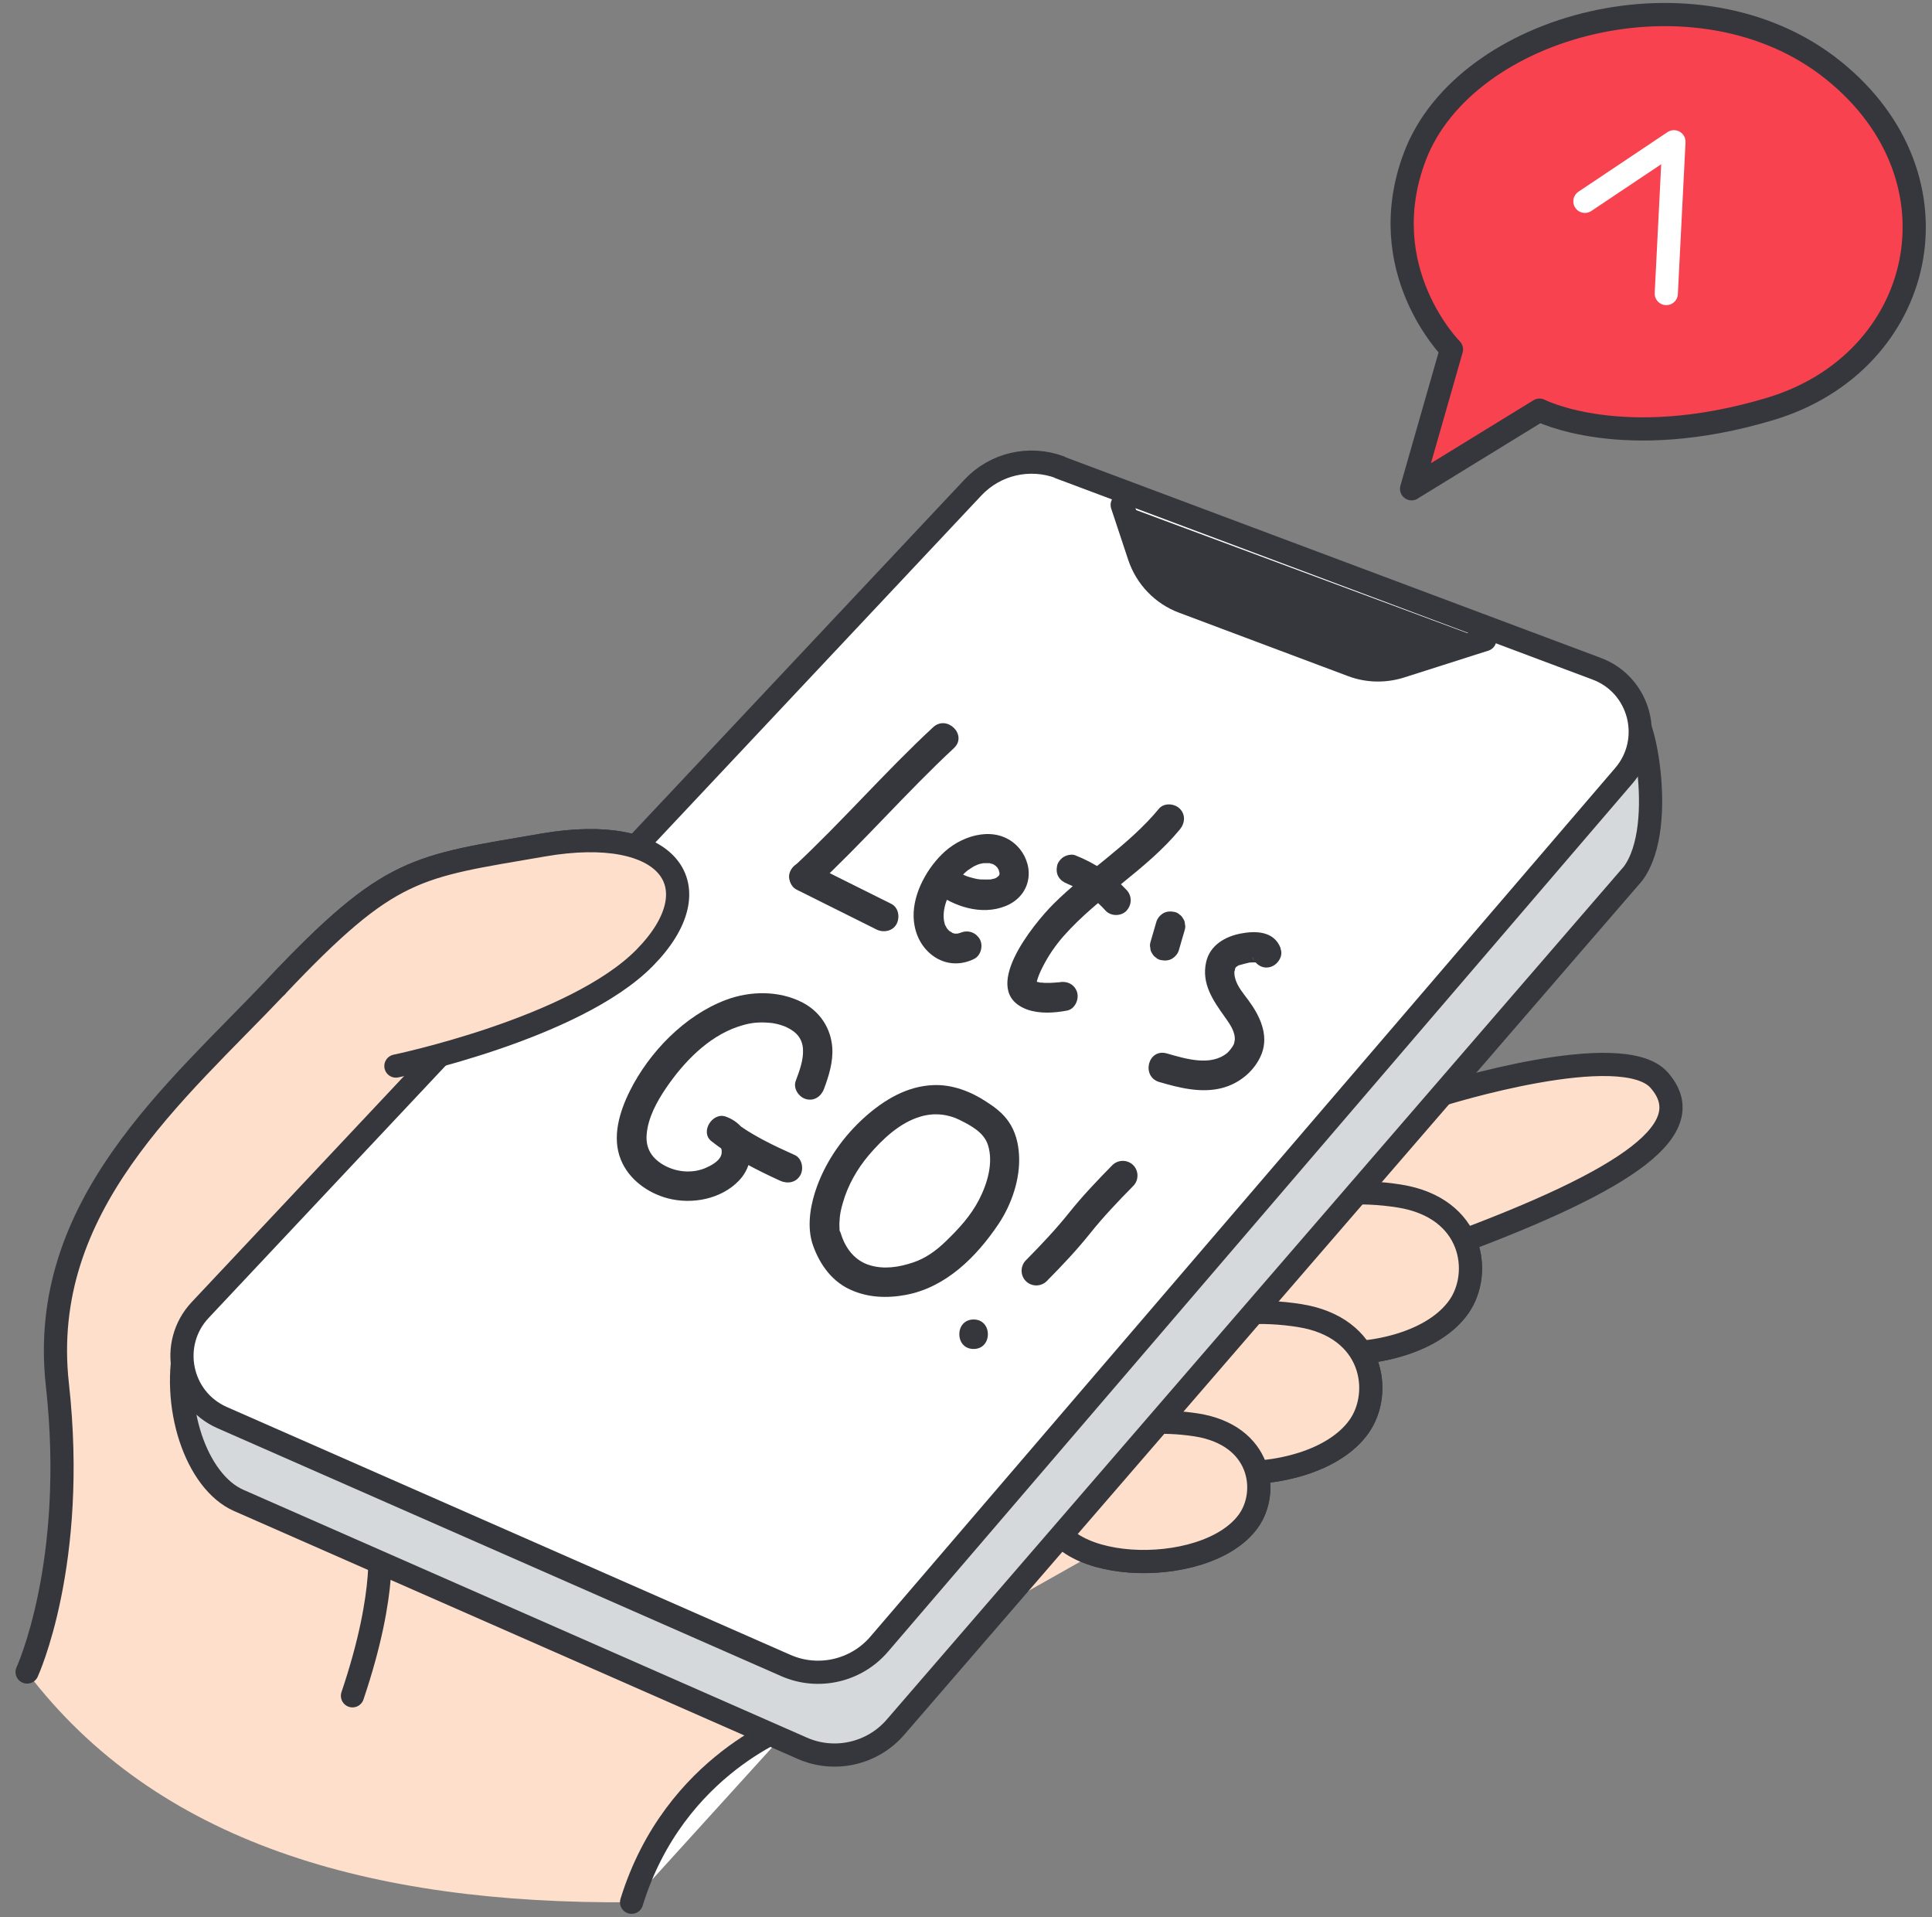
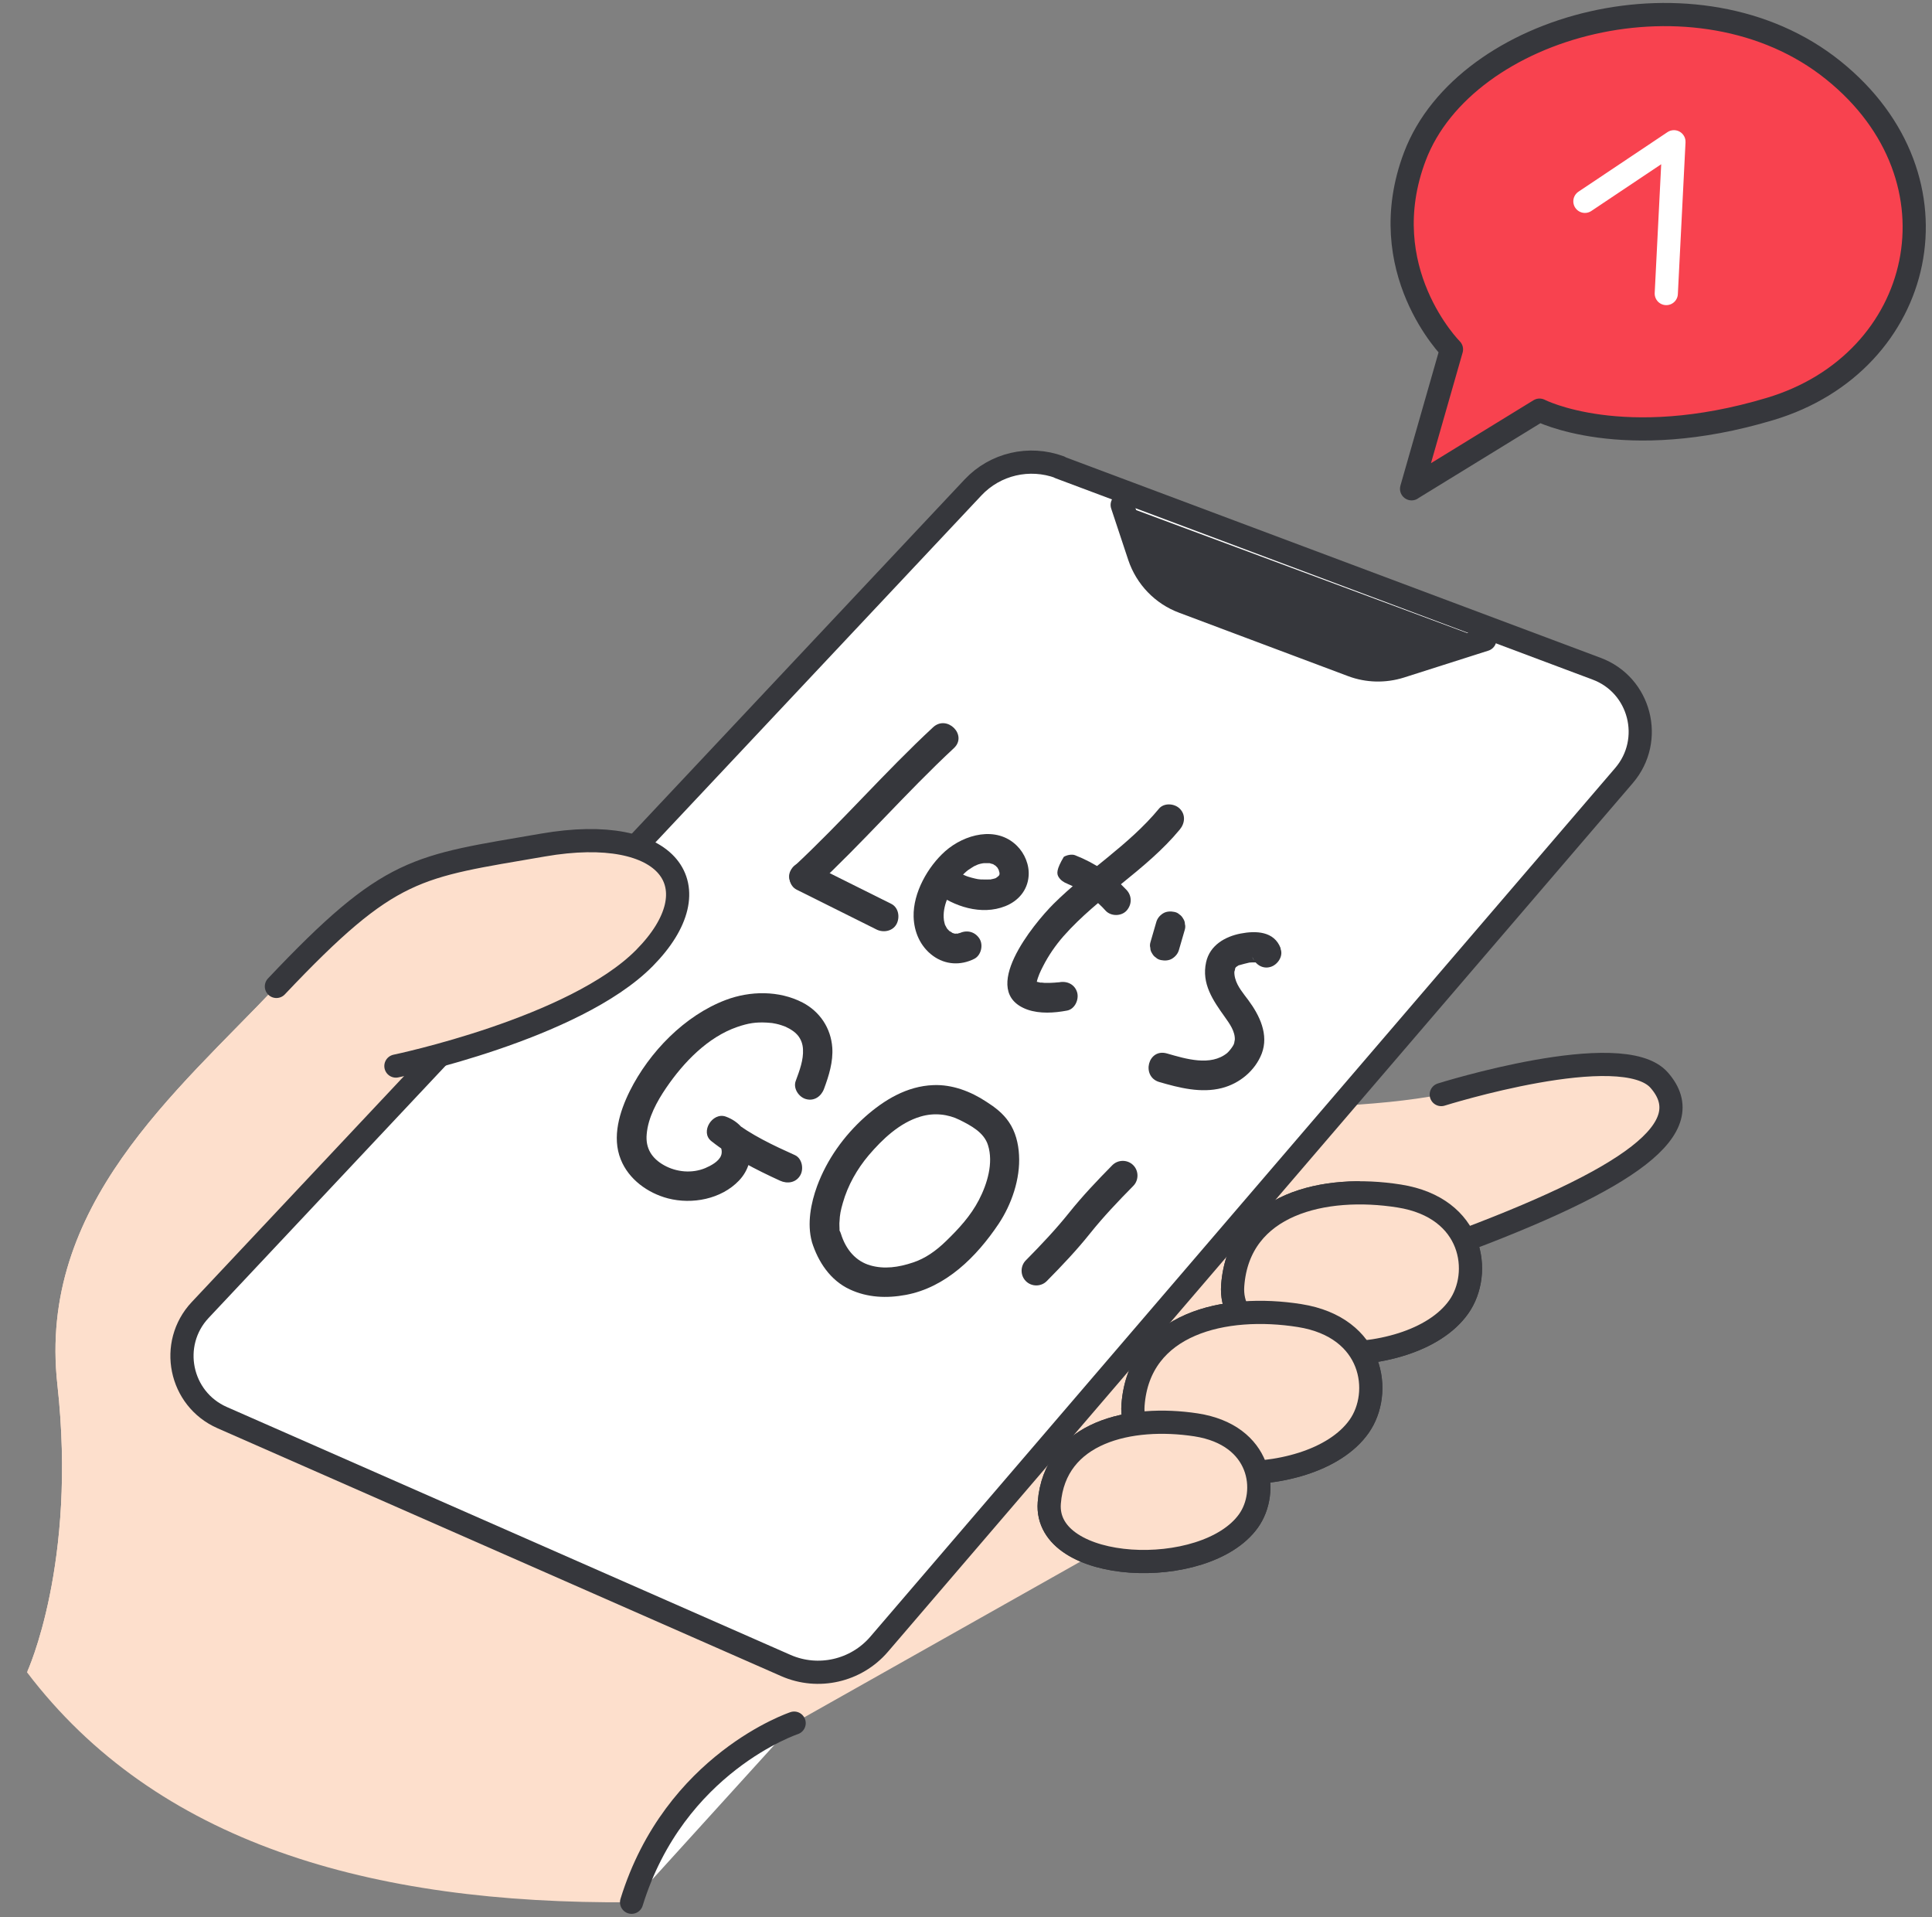
<svg xmlns="http://www.w3.org/2000/svg" width="125" height="124" viewBox="0 0 125 124" fill="none">
  <rect x="0" y="0" width="125" height="124" fill="#808080" stroke="none" />
  <g clip-path="url(#clip0_26128_61994)">
    <path d="M91.329 31.617L93.91 22.6C93.91 22.6 88.76 17.449 91.545 10.111C94.801 1.539 109.859 -2.493 118.609 4.54C127.371 11.573 124.561 23.452 114.526 26.453C104.988 29.315 99.608 26.53 99.608 26.53L91.341 31.604L91.329 31.617Z" fill="#F8424F" stroke="#36373C" stroke-width="1.5" stroke-linecap="round" stroke-linejoin="round" />
    <path d="M1.755 108.153C1.755 108.153 4.998 101.146 3.713 89.56C2.429 77.974 11.433 70.623 17.881 63.806C25.283 55.984 26.898 56.086 35.127 54.662C43.355 53.237 46.23 57.371 41.702 61.962C37.174 66.553 29.48 67.672 29.48 67.672C29.48 67.672 77.134 73.929 93.248 70.801C93.248 70.801 104.948 67.125 107.352 69.872C110.036 72.937 105.648 76.219 93.744 80.606C83.773 84.282 77.808 87.309 77.808 87.309L69.91 101.006L51.368 111.46C51.368 111.46 43.635 114.029 40.85 123.046C23.871 123.186 10.098 119.167 1.742 108.166L1.755 108.153Z" fill="#FDDFCC" />
    <path d="M90.528 77.363C85.708 76.6 80.15 77.847 79.756 83.15C79.361 88.453 91.227 89 94.381 84.536C95.92 82.361 95.348 78.126 90.528 77.363Z" fill="white" stroke="#36373C" stroke-width="1.5" stroke-linecap="round" stroke-linejoin="round" />
    <path d="M84.079 85.096C79.258 84.333 73.701 85.579 73.306 90.882C72.912 96.186 84.778 96.733 87.932 92.269C89.471 90.094 88.899 85.859 84.079 85.096Z" fill="white" stroke="#36373C" stroke-width="1.5" stroke-linecap="round" stroke-linejoin="round" />
    <path d="M77.388 92.167C73.14 91.518 68.244 92.612 67.888 97.216C67.532 101.807 77.986 102.265 80.771 98.386C82.132 96.491 81.636 92.828 77.388 92.167Z" fill="white" stroke="#36373C" stroke-width="1.5" stroke-linecap="round" stroke-linejoin="round" />
-     <path d="M24.509 99.556C24.509 99.556 25.145 102.774 22.805 109.692L24.509 99.556Z" fill="white" />
-     <path d="M24.509 99.556C24.509 99.556 25.145 102.774 22.805 109.692" stroke="#36373C" stroke-width="1.5" stroke-linecap="round" stroke-linejoin="round" />
    <path d="M93.248 70.801C93.248 70.801 104.949 67.125 107.352 69.872C110.036 72.937 105.648 76.219 93.744 80.606C83.773 84.282 77.809 87.309 77.809 87.309" fill="#FDDFCC" />
    <path d="M93.248 70.801C93.248 70.801 104.949 67.125 107.352 69.872C110.036 72.937 105.648 76.219 93.744 80.606C83.773 84.282 77.809 87.309 77.809 87.309" stroke="#36373C" stroke-width="1.5" stroke-linecap="round" stroke-linejoin="round" />
    <path d="M90.528 77.363C85.708 76.6 80.15 77.847 79.756 83.15C79.361 88.453 91.227 89 94.381 84.536C95.92 82.361 95.348 78.126 90.528 77.363Z" fill="#FDDFCC" stroke="#36373C" stroke-width="1.5" stroke-linecap="round" stroke-linejoin="round" />
    <path d="M84.079 85.096C79.258 84.333 73.701 85.579 73.306 90.882C72.912 96.186 84.778 96.733 87.932 92.269C89.471 90.094 88.899 85.859 84.079 85.096Z" fill="#FDDFCC" stroke="#36373C" stroke-width="1.5" stroke-linecap="round" stroke-linejoin="round" />
    <path d="M77.388 92.167C73.14 91.518 68.244 92.612 67.888 97.216C67.532 101.807 77.986 102.265 80.771 98.386C82.132 96.491 81.636 92.828 77.388 92.167Z" fill="#FDDFCC" stroke="#36373C" stroke-width="1.5" stroke-linecap="round" stroke-linejoin="round" />
    <path d="M51.381 111.46C51.381 111.46 43.648 114.029 40.863 123.046L51.381 111.46Z" fill="white" />
    <path d="M51.381 111.46C51.381 111.46 43.648 114.029 40.863 123.046" stroke="#36373C" stroke-width="1.5" stroke-linecap="round" stroke-linejoin="round" />
    <path d="M1.754 108.153C1.754 108.153 4.997 101.146 3.712 89.56C2.428 77.974 11.432 70.623 17.88 63.806C25.282 55.984 26.897 56.086 35.126 54.662C43.354 53.237 46.229 57.371 41.701 61.962C37.173 66.553 29.479 67.672 29.479 67.672" fill="#FDDFCC" />
-     <path d="M1.754 108.153C1.754 108.153 4.997 101.146 3.712 89.56C2.428 77.974 11.432 70.623 17.88 63.806C25.282 55.984 26.897 56.086 35.126 54.662C43.354 53.237 46.229 57.371 41.701 61.962C37.173 66.553 29.479 67.672 29.479 67.672" stroke="#36373C" stroke-width="1.5" stroke-linecap="round" stroke-linejoin="round" />
-     <path d="M69.631 35.597L98.12 44.691C99.175 45.085 105.649 46.84 105.649 46.84C106.017 45.123 108.027 53.339 105.649 56.519L57.944 111.714C56.456 113.444 54.001 114.004 51.915 113.088L15.44 97.051C12.693 95.843 11.002 90.908 12.07 86.609L64.023 36.907C65.46 35.381 67.66 34.873 69.631 35.597Z" fill="#D5D9DB" stroke="#36373C" stroke-width="1.5" stroke-linecap="round" stroke-linejoin="round" />
    <path d="M68.551 30.231L103.297 43.254C106.133 44.309 107.036 47.87 105.077 50.16L56.876 106.36C55.388 108.09 52.934 108.649 50.848 107.734L14.373 91.697C11.626 90.488 10.901 86.927 12.948 84.74L62.956 31.528C64.393 30.002 66.593 29.493 68.564 30.218L68.551 30.231Z" fill="white" stroke="#36373C" stroke-width="1.5" stroke-linecap="round" stroke-linejoin="round" />
    <path d="M96.07 41.372L90.601 43.114C89.584 43.432 88.49 43.407 87.498 43.038L76.548 38.93C75.213 38.434 74.17 37.353 73.712 35.992L72.606 32.66" fill="#36373C" />
    <path d="M96.07 41.372L90.601 43.114C89.584 43.432 88.49 43.407 87.498 43.038L76.548 38.93C75.213 38.434 74.17 37.353 73.712 35.992L72.606 32.66" stroke="#36373C" stroke-width="1.5" stroke-linecap="round" stroke-linejoin="round" />
    <path d="M17.883 63.806C25.285 55.984 26.9 56.086 35.128 54.662C43.357 53.237 46.231 57.371 41.703 61.962C37.176 66.553 25.615 68.957 25.615 68.957" fill="#FDDFCC" />
    <path d="M17.883 63.806C25.285 55.984 26.9 56.086 35.128 54.662C43.357 53.237 46.231 57.371 41.703 61.962C37.176 66.553 25.615 68.957 25.615 68.957" stroke="#36373C" stroke-width="1.5" stroke-linecap="round" stroke-linejoin="round" />
-     <path d="M62.992 87.258C64.225 87.258 64.225 85.35 62.992 85.35C61.758 85.35 61.758 87.258 62.992 87.258Z" fill="#36373C" />
    <path d="M53.313 70.432C53.631 69.58 53.911 68.677 53.848 67.761C53.758 66.502 53.046 65.434 51.927 64.849C50.401 64.06 48.532 64.086 46.954 64.683C44.296 65.688 42.007 68.054 40.748 70.572C40.087 71.907 39.578 73.548 40.163 74.998C40.672 76.282 41.905 77.172 43.215 77.516C44.78 77.923 46.662 77.567 47.806 76.371C49.066 75.061 48.735 72.861 46.954 72.225C46.09 71.92 45.276 73.23 46.026 73.815C47.361 74.871 48.913 75.659 50.465 76.371C50.935 76.588 51.495 76.511 51.775 76.028C52.016 75.621 51.902 74.934 51.431 74.718C50.045 74.095 48.582 73.408 47.387 72.467L46.458 74.057C46.713 74.146 46.738 74.553 46.649 74.756C46.497 75.138 45.988 75.405 45.632 75.557C44.78 75.913 43.775 75.824 42.974 75.379C42.172 74.934 41.753 74.273 41.842 73.357C41.931 72.289 42.503 71.246 43.101 70.368C44.22 68.728 45.784 67.087 47.705 66.426C48.417 66.184 48.888 66.108 49.612 66.146C49.689 66.146 49.994 66.184 49.93 66.171C49.867 66.159 50.147 66.21 50.21 66.222C50.337 66.248 50.465 66.286 50.579 66.324C50.655 66.35 50.961 66.464 50.859 66.426C50.744 66.375 51.024 66.515 51.075 66.54C51.266 66.655 51.444 66.769 51.596 66.947C51.838 67.227 51.94 67.558 51.953 67.876C51.991 68.562 51.736 69.237 51.482 69.923C51.304 70.407 51.685 70.966 52.143 71.093C52.678 71.246 53.135 70.915 53.313 70.432Z" fill="#36373C" />
    <path d="M52.526 80.327C52.933 81.624 53.721 82.819 54.981 83.404C56.125 83.939 57.372 83.989 58.605 83.76C61.2 83.277 63.184 81.293 64.608 79.169C65.448 77.91 66.02 76.257 65.931 74.718C65.893 73.968 65.702 73.192 65.269 72.569C64.888 72.009 64.366 71.615 63.807 71.259C62.802 70.597 61.607 70.139 60.386 70.19C58.681 70.254 57.206 71.144 55.96 72.251C54.599 73.472 53.505 74.998 52.869 76.715C52.462 77.821 52.208 79.156 52.526 80.314C52.844 81.471 54.701 80.988 54.37 79.805C54.357 79.742 54.332 79.678 54.319 79.602C54.281 79.424 54.319 79.742 54.319 79.551C54.319 79.36 54.294 79.169 54.319 78.978C54.332 78.597 54.396 78.266 54.535 77.796C54.853 76.677 55.451 75.621 56.202 74.731C57.092 73.688 58.211 72.62 59.559 72.225C60.449 71.958 61.352 72.073 62.09 72.442C62.828 72.81 63.667 73.255 63.921 74.069C64.29 75.227 63.87 76.588 63.336 77.618C62.802 78.648 62.026 79.487 61.225 80.263C60.564 80.912 59.852 81.408 59.076 81.662C58.135 81.98 57.206 82.107 56.316 81.853C55.375 81.586 54.726 80.835 54.408 79.805C54.039 78.635 52.195 79.131 52.564 80.314L52.526 80.327Z" fill="#36373C" />
    <path d="M71.97 75.367C70.991 76.359 70.037 77.363 69.172 78.444C68.307 79.525 67.354 80.53 66.374 81.522C66.005 81.891 66.005 82.501 66.374 82.87C66.743 83.239 67.354 83.239 67.722 82.87C68.702 81.878 69.656 80.874 70.52 79.792C71.385 78.711 72.339 77.707 73.318 76.715C73.687 76.346 73.687 75.735 73.318 75.367C72.95 74.998 72.339 74.998 71.97 75.367Z" fill="#36373C" />
    <path d="M60.37 47.044C57.255 49.931 54.469 53.161 51.353 56.061C50.45 56.9 51.798 58.248 52.701 57.409C55.817 54.522 58.603 51.291 61.718 48.392C62.621 47.552 61.273 46.204 60.37 47.044Z" fill="#36373C" />
    <path d="M51.546 57.549L56.061 59.8L56.697 60.118C57.142 60.347 57.752 60.245 58.006 59.774C58.235 59.342 58.146 58.706 57.663 58.464L53.148 56.213L52.512 55.895C52.067 55.666 51.457 55.768 51.202 56.239C50.973 56.671 51.062 57.307 51.546 57.549Z" fill="#36373C" />
    <path d="M74.996 52.296C73.025 54.687 70.341 56.302 68.167 58.464C66.869 59.762 63.258 64.149 66.475 65.307C67.276 65.587 68.218 65.523 69.031 65.37C69.54 65.281 69.82 64.658 69.693 64.2C69.54 63.666 69.031 63.437 68.523 63.539C68.268 63.59 68.624 63.539 68.497 63.539C68.307 63.552 68.116 63.577 67.925 63.577C67.811 63.577 67.696 63.577 67.582 63.577C67.543 63.577 67.187 63.526 67.391 63.577C67.276 63.552 67.162 63.526 67.06 63.501C66.971 63.475 67.009 63.501 67.06 63.526C66.984 63.501 67.047 63.488 67.06 63.577C67.086 63.691 67.06 63.641 67.073 63.539C67.149 63.183 67.315 62.827 67.48 62.509C67.836 61.809 68.281 61.161 68.803 60.563C71.066 57.994 74.144 56.302 76.332 53.657C76.662 53.263 76.726 52.703 76.332 52.309C75.988 51.965 75.314 51.915 74.984 52.309L74.996 52.296Z" fill="#36373C" />
-     <path d="M69.056 57.167C69.056 57.167 69.17 57.218 69.234 57.243L69.005 57.142C69.628 57.409 70.226 57.752 70.76 58.172L70.569 58.019C70.913 58.286 71.243 58.579 71.536 58.91C71.879 59.278 72.541 59.278 72.884 58.91C73.24 58.515 73.253 57.956 72.884 57.562C71.956 56.569 70.824 55.819 69.565 55.323C69.348 55.234 69.018 55.31 68.827 55.425C68.636 55.539 68.445 55.768 68.394 55.997C68.344 56.239 68.356 56.519 68.496 56.735C68.636 56.951 68.827 57.078 69.069 57.167H69.056Z" fill="#36373C" />
+     <path d="M69.056 57.167C69.056 57.167 69.17 57.218 69.234 57.243L69.005 57.142C69.628 57.409 70.226 57.752 70.76 58.172L70.569 58.019C70.913 58.286 71.243 58.579 71.536 58.91C71.879 59.278 72.541 59.278 72.884 58.91C73.24 58.515 73.253 57.956 72.884 57.562C71.956 56.569 70.824 55.819 69.565 55.323C69.348 55.234 69.018 55.31 68.827 55.425C68.344 56.239 68.356 56.519 68.496 56.735C68.636 56.951 68.827 57.078 69.069 57.167H69.056Z" fill="#36373C" />
    <path d="M74.807 59.66L74.438 60.932C74.4 61.059 74.387 61.186 74.425 61.313C74.425 61.44 74.463 61.555 74.54 61.669C74.603 61.784 74.68 61.873 74.781 61.936C74.871 62.025 74.985 62.076 75.112 62.102C75.354 62.153 75.634 62.14 75.85 62C76.066 61.86 76.219 61.669 76.282 61.428L76.651 60.156C76.689 60.029 76.702 59.901 76.664 59.774C76.664 59.647 76.626 59.533 76.549 59.418C76.486 59.304 76.409 59.215 76.308 59.151C76.219 59.062 76.104 59.011 75.977 58.986C75.735 58.935 75.456 58.948 75.239 59.088C75.023 59.227 74.871 59.418 74.807 59.66Z" fill="#36373C" />
    <path d="M82.854 61.326C82.434 60.232 81.264 60.194 80.272 60.385C79.28 60.575 78.275 61.135 78.034 62.242C77.729 63.628 78.479 64.709 79.242 65.777C79.547 66.21 79.929 66.718 79.891 67.291C79.891 67.202 79.865 67.43 79.853 67.469C79.814 67.583 79.827 67.558 79.751 67.685C79.662 67.825 79.509 68.016 79.395 68.117C78.326 68.982 76.737 68.499 75.503 68.143C74.269 67.787 73.824 69.631 74.994 69.987C76.304 70.368 77.703 70.725 79.051 70.381C80.196 70.089 81.201 69.262 81.633 68.155C82.104 66.922 81.493 65.675 80.768 64.696C80.45 64.264 80.056 63.819 79.916 63.285C79.878 63.145 79.853 62.979 79.865 62.827C79.865 62.903 79.942 62.572 79.903 62.661C79.929 62.598 80.043 62.471 79.954 62.547C79.853 62.649 80.043 62.496 80.094 62.471C80.272 62.369 80.031 62.471 80.183 62.432C80.399 62.369 80.603 62.318 80.819 62.267C80.933 62.242 80.806 62.267 80.781 62.267C80.857 62.267 80.921 62.254 80.997 62.254C81.086 62.254 81.188 62.254 81.277 62.254C81.302 62.254 81.417 62.28 81.302 62.254C81.15 62.216 81.379 62.28 81.379 62.28C81.379 62.28 81.201 62.191 81.29 62.242C81.328 62.267 81.328 62.254 81.251 62.216C81.137 62.14 81.061 62.038 81.023 61.886C81.201 62.369 81.671 62.699 82.193 62.547C82.65 62.42 83.045 61.86 82.854 61.377V61.326Z" fill="#36373C" />
    <path d="M60.459 57.676C61.705 58.642 63.498 59.227 65.037 58.617C65.876 58.286 66.474 57.599 66.55 56.684C66.614 55.959 66.296 55.196 65.787 54.7C64.465 53.403 62.404 53.962 61.158 55.056C60.026 56.061 59.072 57.752 59.111 59.291C59.136 60.283 59.543 61.224 60.357 61.822C61.171 62.42 62.163 62.458 63.028 62.025C63.473 61.809 63.638 61.135 63.371 60.715C63.078 60.258 62.544 60.13 62.061 60.372C62.214 60.296 61.959 60.398 61.883 60.41C61.616 60.385 62.137 60.372 61.883 60.41C61.769 60.398 61.654 60.359 61.552 60.321C61.743 60.398 61.349 60.169 61.425 60.232C61.514 60.308 61.374 60.181 61.362 60.156C61.323 60.118 61.298 60.092 61.26 60.054C61.349 60.169 61.26 60.041 61.247 60.016C61.222 59.965 61.184 59.901 61.158 59.851C61.069 59.672 61.133 59.774 61.145 59.812C61.12 59.749 61.107 59.698 61.094 59.634C61.082 59.571 61.069 59.507 61.056 59.444C61.094 59.596 61.056 59.406 61.056 59.367C61.031 58.897 61.158 58.413 61.349 58.007C61.463 57.765 61.603 57.523 61.743 57.294C61.807 57.193 61.87 57.103 61.934 57.014C62.023 56.887 61.858 57.103 61.959 56.976C62.01 56.913 62.061 56.849 62.112 56.786C62.277 56.595 62.468 56.404 62.672 56.251C62.557 56.34 62.85 56.137 62.875 56.124C62.926 56.086 62.989 56.061 63.04 56.023C63.066 56.023 63.269 55.921 63.193 55.946C63.104 55.984 63.295 55.921 63.307 55.908C63.358 55.895 63.396 55.883 63.447 55.87C63.511 55.857 63.575 55.844 63.638 55.832C63.498 55.857 63.651 55.832 63.676 55.832C63.803 55.832 63.943 55.832 64.07 55.832C63.892 55.806 64.325 55.921 64.261 55.895C64.198 55.87 64.516 56.073 64.414 55.984C64.299 55.883 64.605 56.213 64.516 56.086C64.452 55.997 64.592 56.213 64.605 56.251C64.694 56.404 64.605 56.277 64.605 56.239C64.63 56.315 64.643 56.391 64.668 56.455C64.668 56.417 64.668 56.251 64.668 56.429C64.668 56.48 64.668 56.531 64.668 56.582C64.668 56.544 64.719 56.391 64.668 56.544C64.668 56.569 64.643 56.62 64.643 56.646C64.63 56.773 64.694 56.493 64.643 56.62C64.605 56.735 64.745 56.531 64.643 56.62C64.63 56.633 64.503 56.76 64.579 56.697C64.656 56.633 64.49 56.747 64.465 56.773C64.325 56.862 64.414 56.798 64.465 56.786C64.401 56.811 64.325 56.836 64.261 56.849C64.21 56.862 64.147 56.875 64.083 56.887C63.981 56.925 64.21 56.887 64.032 56.887C63.867 56.887 63.714 56.9 63.549 56.887C63.486 56.887 63.422 56.887 63.346 56.875C63.295 56.875 63.193 56.849 63.307 56.875C63.028 56.824 62.646 56.722 62.468 56.646C62.557 56.684 62.366 56.595 62.354 56.595C62.277 56.557 62.201 56.519 62.137 56.48C62.074 56.442 62.023 56.417 61.972 56.379C61.947 56.366 61.73 56.213 61.845 56.29C61.451 55.984 60.878 55.883 60.497 56.29C60.179 56.633 60.077 57.307 60.497 57.638L60.459 57.676Z" fill="#36373C" />
    <path d="M102.543 13.023L108.304 9.17L107.808 18.988" stroke="white" stroke-width="1.5" stroke-linecap="round" stroke-linejoin="round" />
  </g>
  <defs>
    <clipPath id="clip0_26128_61994">
      <rect width="124" height="124" fill="white" transform="translate(0.801)" />
    </clipPath>
  </defs>
</svg>